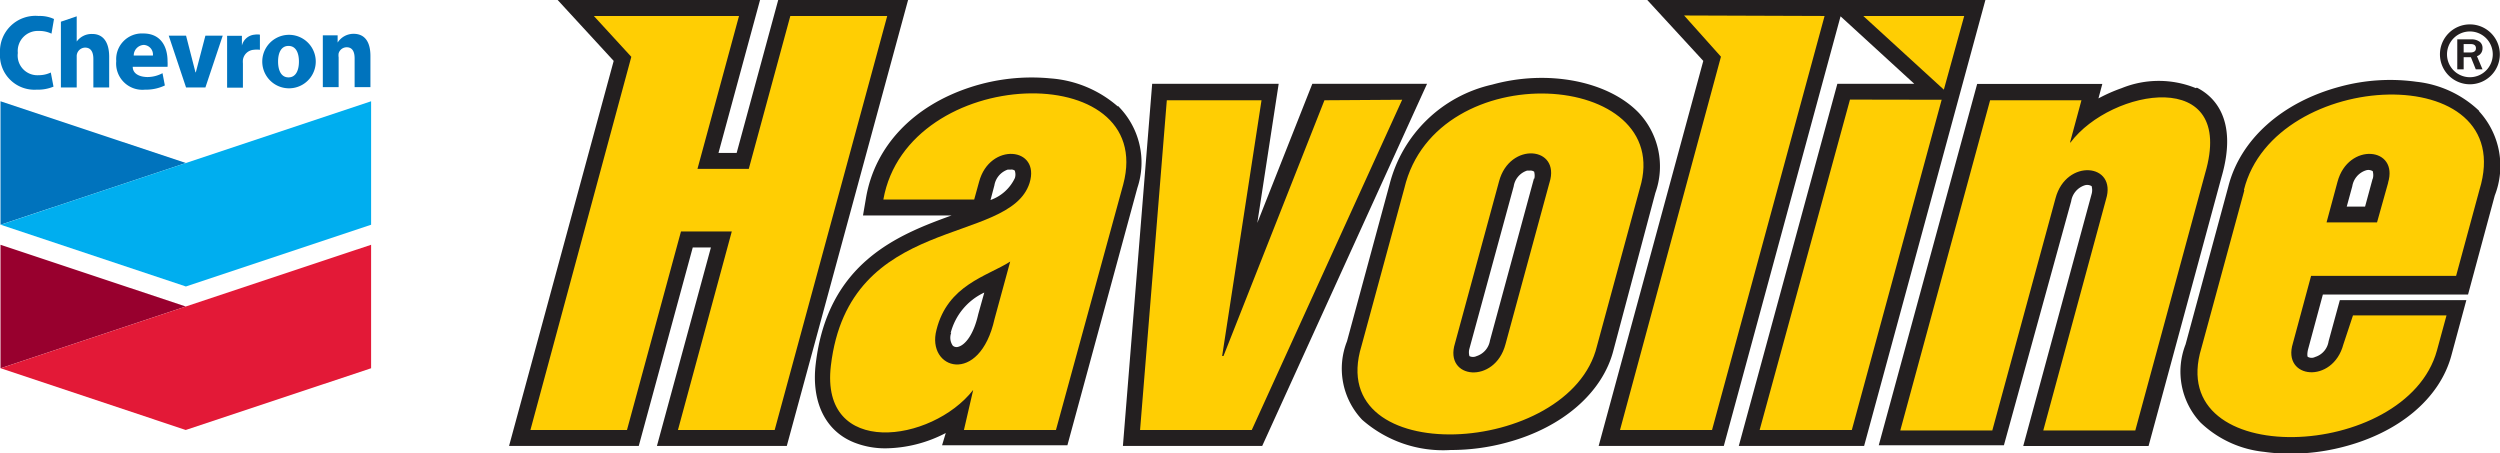
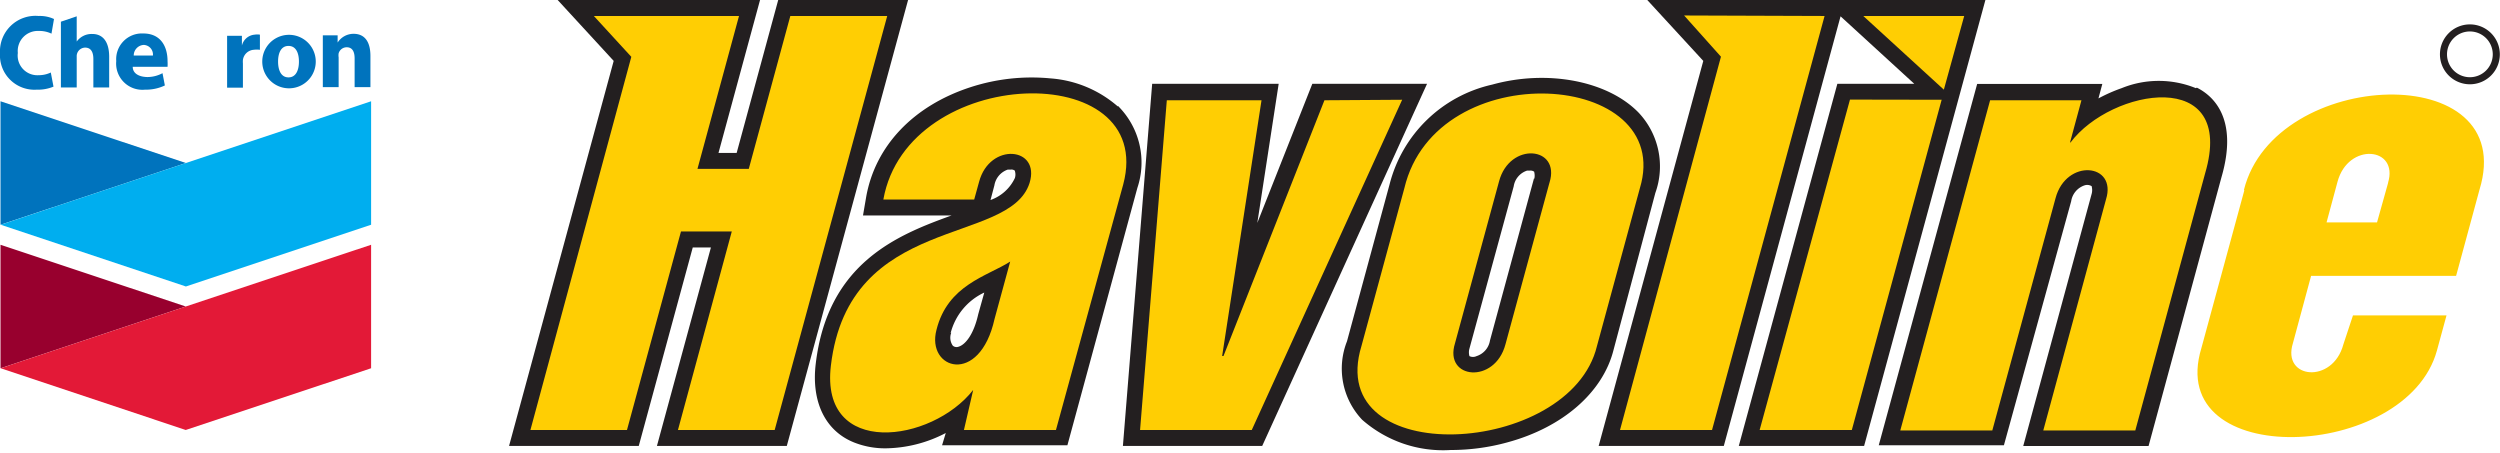
<svg xmlns="http://www.w3.org/2000/svg" id="Layer_1" data-name="Layer 1" viewBox="0 0 148.61 26.94">
  <defs>
    <style>.cls-1{fill:#0073bd;}.cls-2{fill:#00aeef;}.cls-3{fill:#98002e;}.cls-4{fill:#e31937;}.cls-5{fill:#231f20;}.cls-6{fill:#ffce03;}</style>
  </defs>
  <path class="cls-1" d="M3.88,16.68a2.41,2.41,0,0,1-1,.18A2.05,2.05,0,0,1,.7,14.69,2.11,2.11,0,0,1,3,12.48a2,2,0,0,1,.91.18l-.15.87A1.67,1.67,0,0,0,3,13.37a1.19,1.19,0,0,0-1.24,1.31A1.17,1.17,0,0,0,3,16a1.66,1.66,0,0,0,.72-.16Z" transform="translate(-0.7 -11.53)" />
  <path class="cls-1" d="M8.59,15.5c0,.39.36.6.87.61a1.91,1.91,0,0,0,.9-.23l.14.73a2.61,2.61,0,0,1-1.18.25,1.56,1.56,0,0,1-1.71-1.7,1.53,1.53,0,0,1,1.61-1.64c1,0,1.44.73,1.44,1.65a2.88,2.88,0,0,1,0,.33h-2m1.13-.67a.57.57,0,0,0-.55-.63.63.63,0,0,0-.59.63Z" transform="translate(-0.7 -11.53)" />
-   <polygon class="cls-1" points="11.06 5.2 10.03 2.12 11.06 2.12 11.62 4.3 11.64 4.3 12.21 2.12 13.24 2.12 12.21 5.2 11.06 5.2" />
  <path class="cls-1" d="M14.2,14.66c0-.45,0-.74,0-1h.88l0,.58h0a.85.85,0,0,1,.76-.65.94.94,0,0,1,.31,0v.9a1.42,1.42,0,0,0-.37,0,.7.7,0,0,0-.64.6,1.25,1.25,0,0,0,0,.21v1.44H14.2Z" transform="translate(-0.7 -11.53)" />
  <path class="cls-1" d="M19.47,15.19a1.59,1.59,0,1,1-3.18,0,1.59,1.59,0,1,1,3.18,0m-1,0c0-.5-.17-.93-.62-.93s-.62.43-.62.93.17.94.62.94.62-.44.62-.94" transform="translate(-0.7 -11.53)" />
  <path class="cls-1" d="M19.89,14.63c0-.38,0-.71,0-1h.88l0,.43h0a1.12,1.12,0,0,1,.95-.52c.62,0,1,.42,1,1.32v1.85h-.94V15c0-.39-.13-.66-.47-.66a.5.5,0,0,0-.48.36.83.83,0,0,0,0,.24v1.77h-.94Z" transform="translate(-0.7 -11.53)" />
  <path class="cls-1" d="M6.18,13.55a1.09,1.09,0,0,0-.92.45h0V12.5l-.94.32v3.91h.94V14.9a.51.51,0,0,1,.5-.54c.35,0,.49.27.49.68v1.69h.94V14.91c0-.93-.4-1.36-1-1.36" transform="translate(-0.7 -11.53)" />
  <polygon class="cls-1" points="0.03 13.36 0.03 6.02 11.05 9.69 0.03 13.36" />
  <polygon class="cls-2" points="0.04 13.36 11.05 17.03 22.06 13.36 22.06 6.02 11.05 9.69 0.04 13.36" />
  <polygon class="cls-3" points="0.03 21.89 0.03 14.55 11.04 18.22 0.03 21.89" />
  <polygon class="cls-4" points="22.06 14.55 11.04 18.22 0.04 21.89 11.04 25.56 22.06 21.89 22.06 14.55" />
  <path class="cls-5" d="M67.15,17.86a6.85,6.85,0,0,0-4-1.67,11.74,11.74,0,0,0-4.78.53c-3.39,1.11-5.64,3.49-6.18,6.51L52,24.34h5.26c-3.18,1.15-7.36,2.8-8.07,8.82-.27,2.26.57,4,2.3,4.68a5,5,0,0,0,1.88.34,7.9,7.9,0,0,0,3.55-.91L56.7,38h7.45l4.16-15.3a4.74,4.74,0,0,0-1.16-4.88m-7.34,4.73a1.2,1.2,0,0,1,.8-.94l.19,0a.31.31,0,0,1,.23.07c0,.05.07.2,0,.43a2.53,2.53,0,0,1-1.45,1.31Zm-2.6,8.78h0a3.66,3.66,0,0,1,2-2.41l-.36,1.29v0c-.28,1.25-.79,1.82-1.17,1.93a.34.34,0,0,1-.34-.06.82.82,0,0,1-.09-.78" transform="translate(-0.7 -11.53)" />
  <polygon class="cls-5" points="46.26 0 43.79 9.09 42.71 9.09 45.18 0 33.15 0 36.48 3.62 30.26 26.51 37.97 26.51 41.18 14.71 42.26 14.71 39.05 26.51 46.77 26.51 53.98 0 46.26 0" />
  <path class="cls-5" d="M99.1,23a4.66,4.66,0,0,0-1-4.78c-1.84-1.89-5.42-2.57-8.7-1.66a8.13,8.13,0,0,0-6.09,5.9l-2.54,9.36a4.42,4.42,0,0,0,.9,4.66,7.28,7.28,0,0,0,5.27,1.8,12.66,12.66,0,0,0,3.35-.45c3.34-.9,5.69-3,6.32-5.48Zm-7.21-.88-2.62,9.65a1.17,1.17,0,0,1-.8.93.49.49,0,0,1-.42,0s-.07-.21,0-.45l2.63-9.64a1.17,1.17,0,0,1,.8-.94l.18,0a.36.36,0,0,1,.24.07c0,.05.06.2,0,.44" transform="translate(-0.7 -11.53)" />
  <polygon class="cls-5" points="78.01 4.98 74.74 13.25 76.01 4.98 68.49 4.98 66.75 26.51 75.03 26.51 84.83 4.98 78.01 4.98" />
  <path class="cls-5" d="M131.23,16.77a5.85,5.85,0,0,0-4.41,0,9.48,9.48,0,0,0-1.38.61l.23-.86h-7.44L112.38,38h7.44l4-14.51a1.18,1.18,0,0,1,.79-.94.5.5,0,0,1,.43.05c0,.05.06.2,0,.44l-4.07,15h7.45l4.34-16c1-3.46-.49-4.81-1.47-5.3" transform="translate(-0.7 -11.53)" />
-   <path class="cls-5" d="M148.07,18.12a6.39,6.39,0,0,0-3.73-1.73,11.36,11.36,0,0,0-4.54.29c-3.45.92-5.93,3.14-6.64,5.94L130.62,32a4.44,4.44,0,0,0,.88,4.64,6.41,6.41,0,0,0,3.79,1.75,11.09,11.09,0,0,0,1.55.11,12.52,12.52,0,0,0,3.09-.39c3.37-.85,5.8-2.89,6.49-5.45l.89-3.29h-7.52l-.67,2.45a1.15,1.15,0,0,1-.8.93.46.46,0,0,1-.42,0c-.05,0-.06-.21,0-.45l.88-3.26h8.63L149,23.15a4.81,4.81,0,0,0-.93-5m-6.33,4-.45,1.66H140.2l.33-1.21a1.19,1.19,0,0,1,.8-.94.48.48,0,0,1,.42.05c0,.05.06.2,0,.44" transform="translate(-0.7 -11.53)" />
  <polygon class="cls-5" points="118.02 0 97.92 0 101.25 3.62 95.03 26.51 102.47 26.51 109.41 0.97 113.79 4.98 109.22 4.98 103.36 26.51 110.81 26.51 118.02 0" />
-   <path class="cls-5" d="M148.27,14.4a.46.46,0,0,0-.16-.38.78.78,0,0,0-.51-.15h-.83v1.78h.38v-.72h.43l.29.72h.4l-.33-.78a.48.48,0,0,0,.33-.47m-.73.25h-.39v-.5h.42c.2,0,.31.08.31.25s-.12.25-.34.25" transform="translate(-0.7 -11.53)" />
  <path class="cls-5" d="M147.52,16.54a1.78,1.78,0,1,1,1.78-1.78,1.78,1.78,0,0,1-1.78,1.78m0-3.14a1.36,1.36,0,1,0,1.36,1.36,1.36,1.36,0,0,0-1.36-1.36" transform="translate(-0.7 -11.53)" />
  <path class="cls-6" d="M53.13,23.39h5.48l.29-1.05c.63-2.37,3.67-2.08,3,.07-1.2,3.75-10.74,1.79-11.81,10.86-.65,5.5,6,4.59,8.46,1.44L58,37.09h5.47l4-14.6c2-7.54-12.82-7.16-14.26.9m6.61,7.1c-.89,4-4.08,3-3.45.64.67-2.67,3-3.17,4.38-4.05Zm19.61-13-6,15.2h-.08l2.34-15.2H70.06L68.47,37.09h6.64l8.94-19.63ZM38.23,14.9l-6,22.19h5.74l3.21-11.8H44.2L41,37.09h5.75l6.69-24.61H47.68l-2.47,9.09H42.16l2.47-9.09H36l2.22,2.42m79.24-2.42h-6l4.79,4.38ZM123.75,20l.68-2.51H119l-5.34,19.63h5.47l3.76-13.81c.63-2.37,3.67-2.08,3,.07l-3.73,13.74h5.47l4.15-15.28c1.88-6.38-5.59-5.06-8-1.84M84.18,22.72,81.63,32.1c-2.26,7.4,12.41,6.6,14,0l2.55-9.38c2.12-7-12.1-8-14,0m8.62-.31L90.19,32c-.63,2.38-3.67,2.08-3-.06l2.62-9.63c.63-2.37,3.67-2.08,3,.07m8-9.93L103,14.9,97,37.09h5.47l6.69-24.61Zm9.86,5L105.3,37.09h5.48l5.34-19.63Zm23.44,5.4-2.55,9.37c-2.23,7.32,12.19,6.74,14,.15l.57-2.09h-5.56L140,32c-.63,2.37-3.67,2.07-3-.07l1.08-4h8.62l1.39-5.12c2.4-7.82-12.18-7.27-14,0m8.58-.45L142,24.75H139l.65-2.41c.63-2.37,3.67-2.08,3,.07" transform="translate(-0.7 -11.53)" />
</svg>